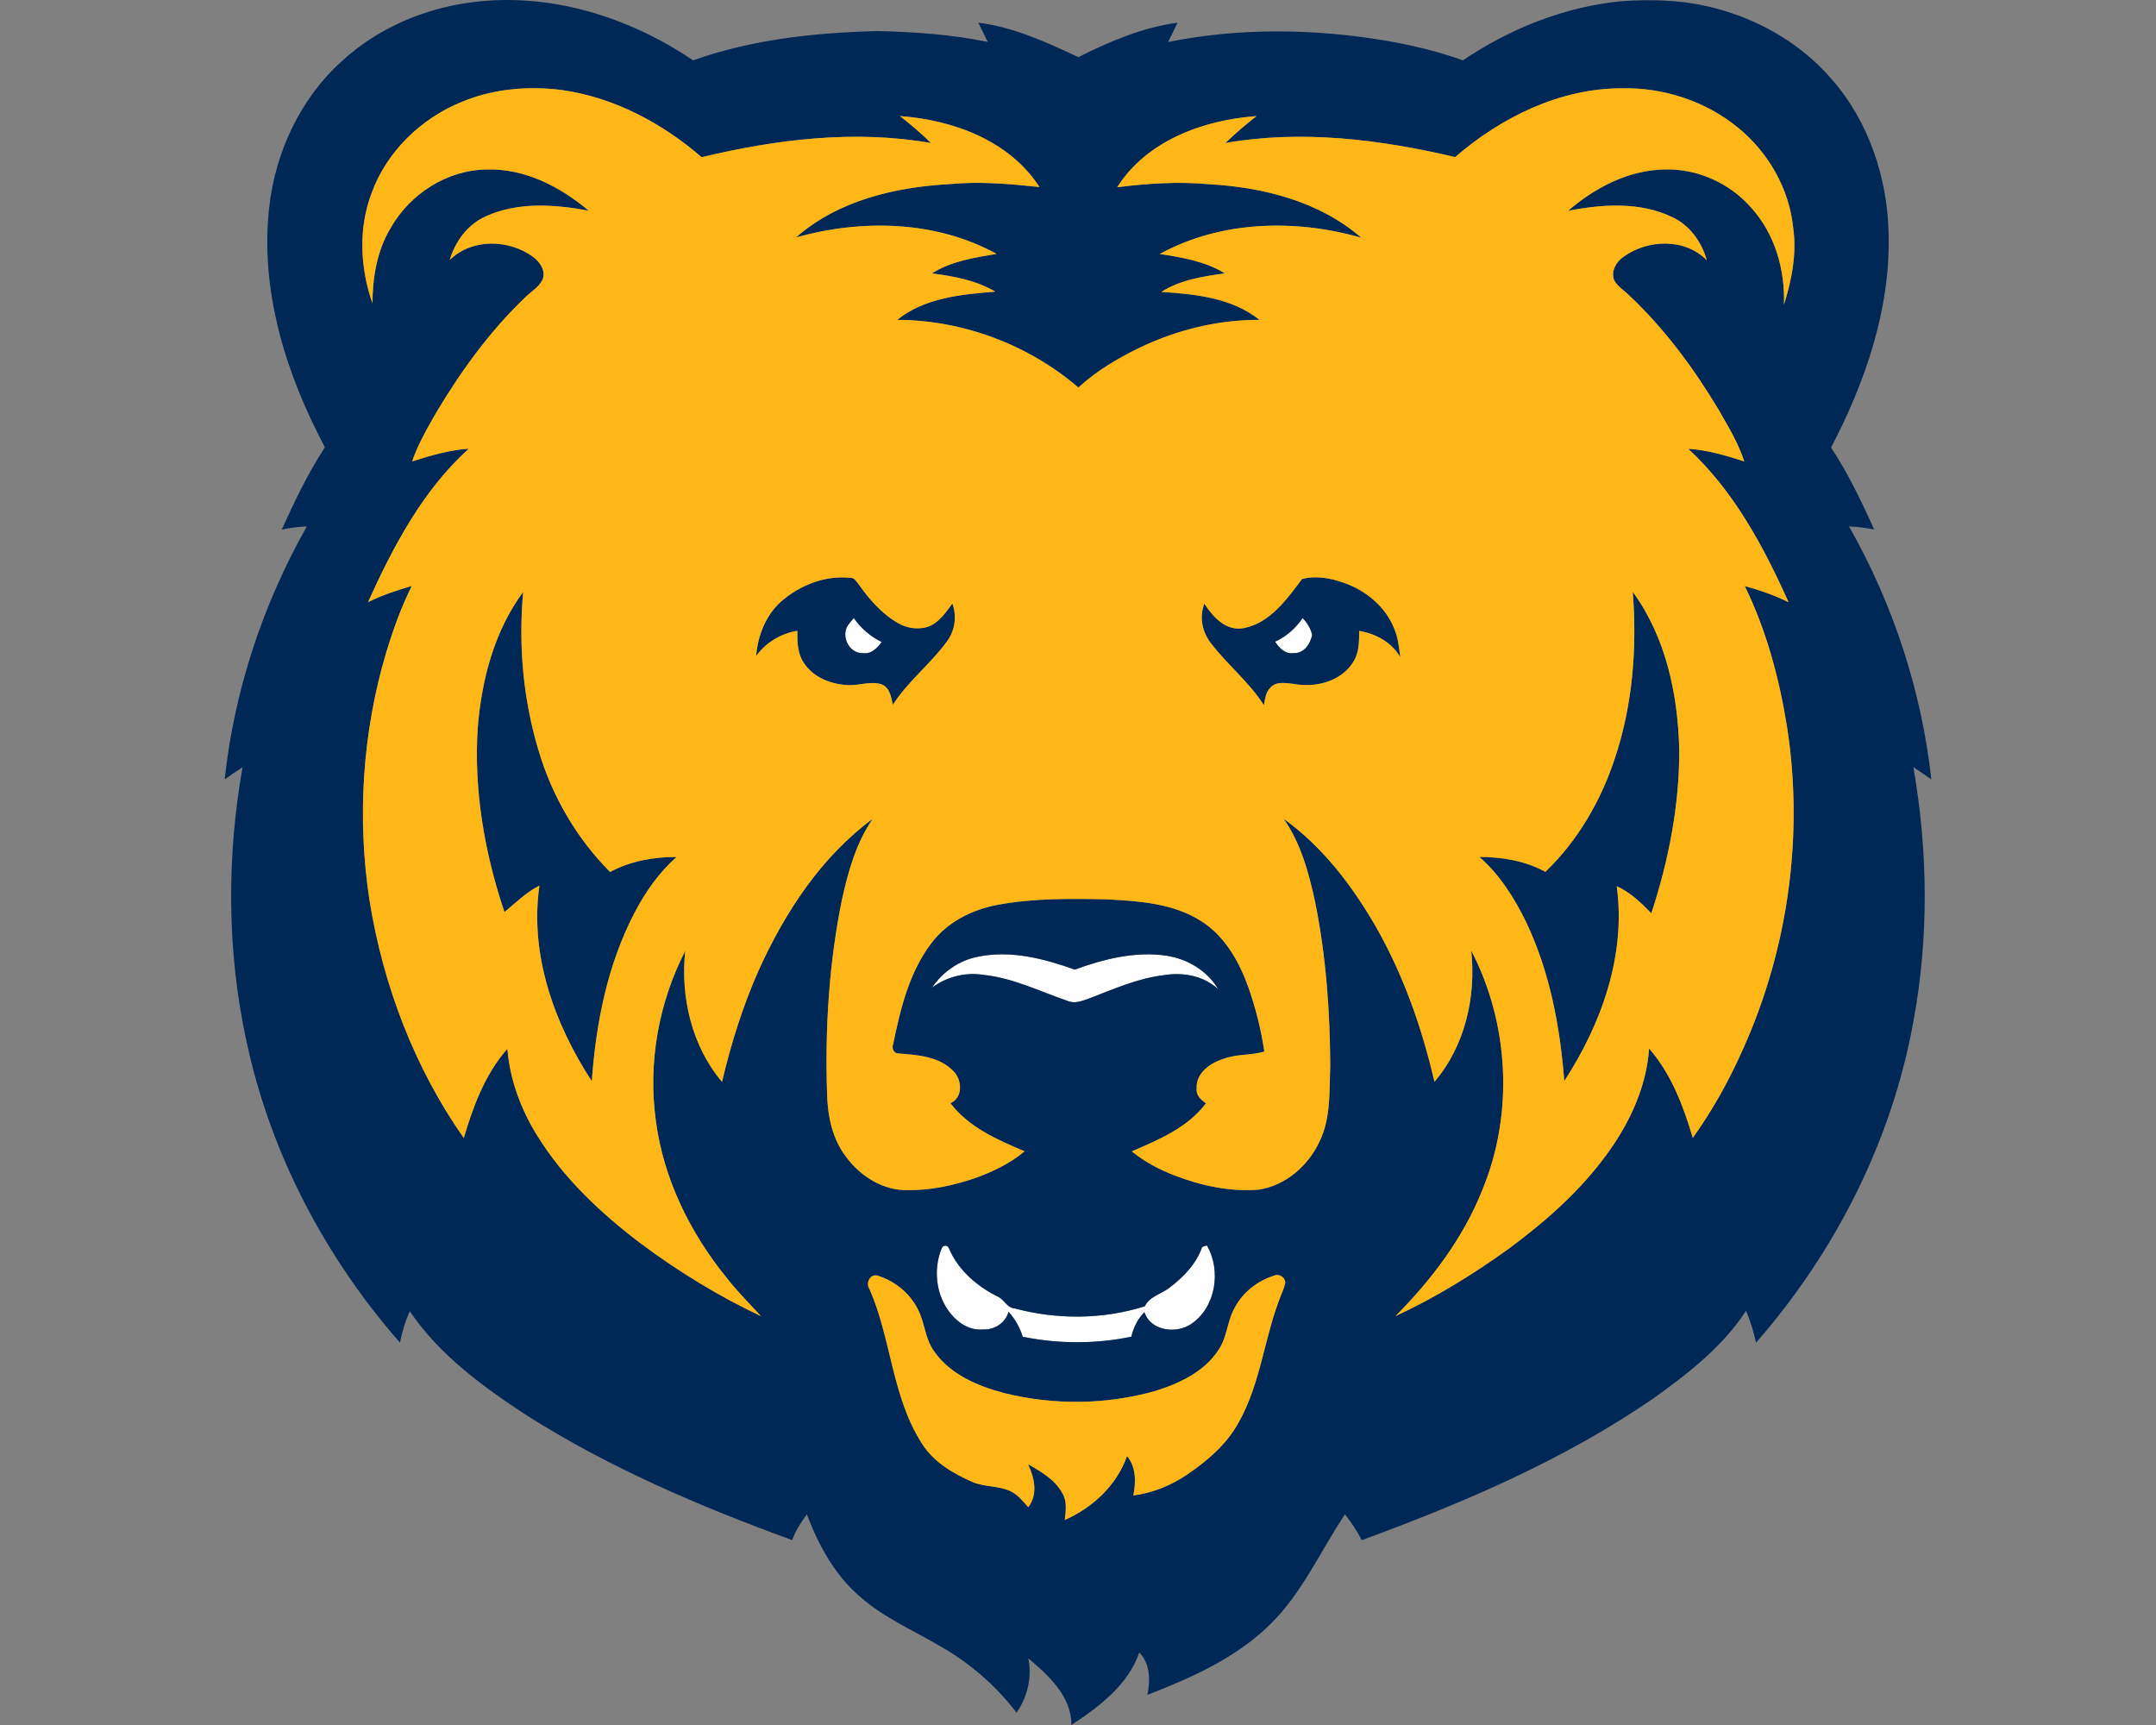
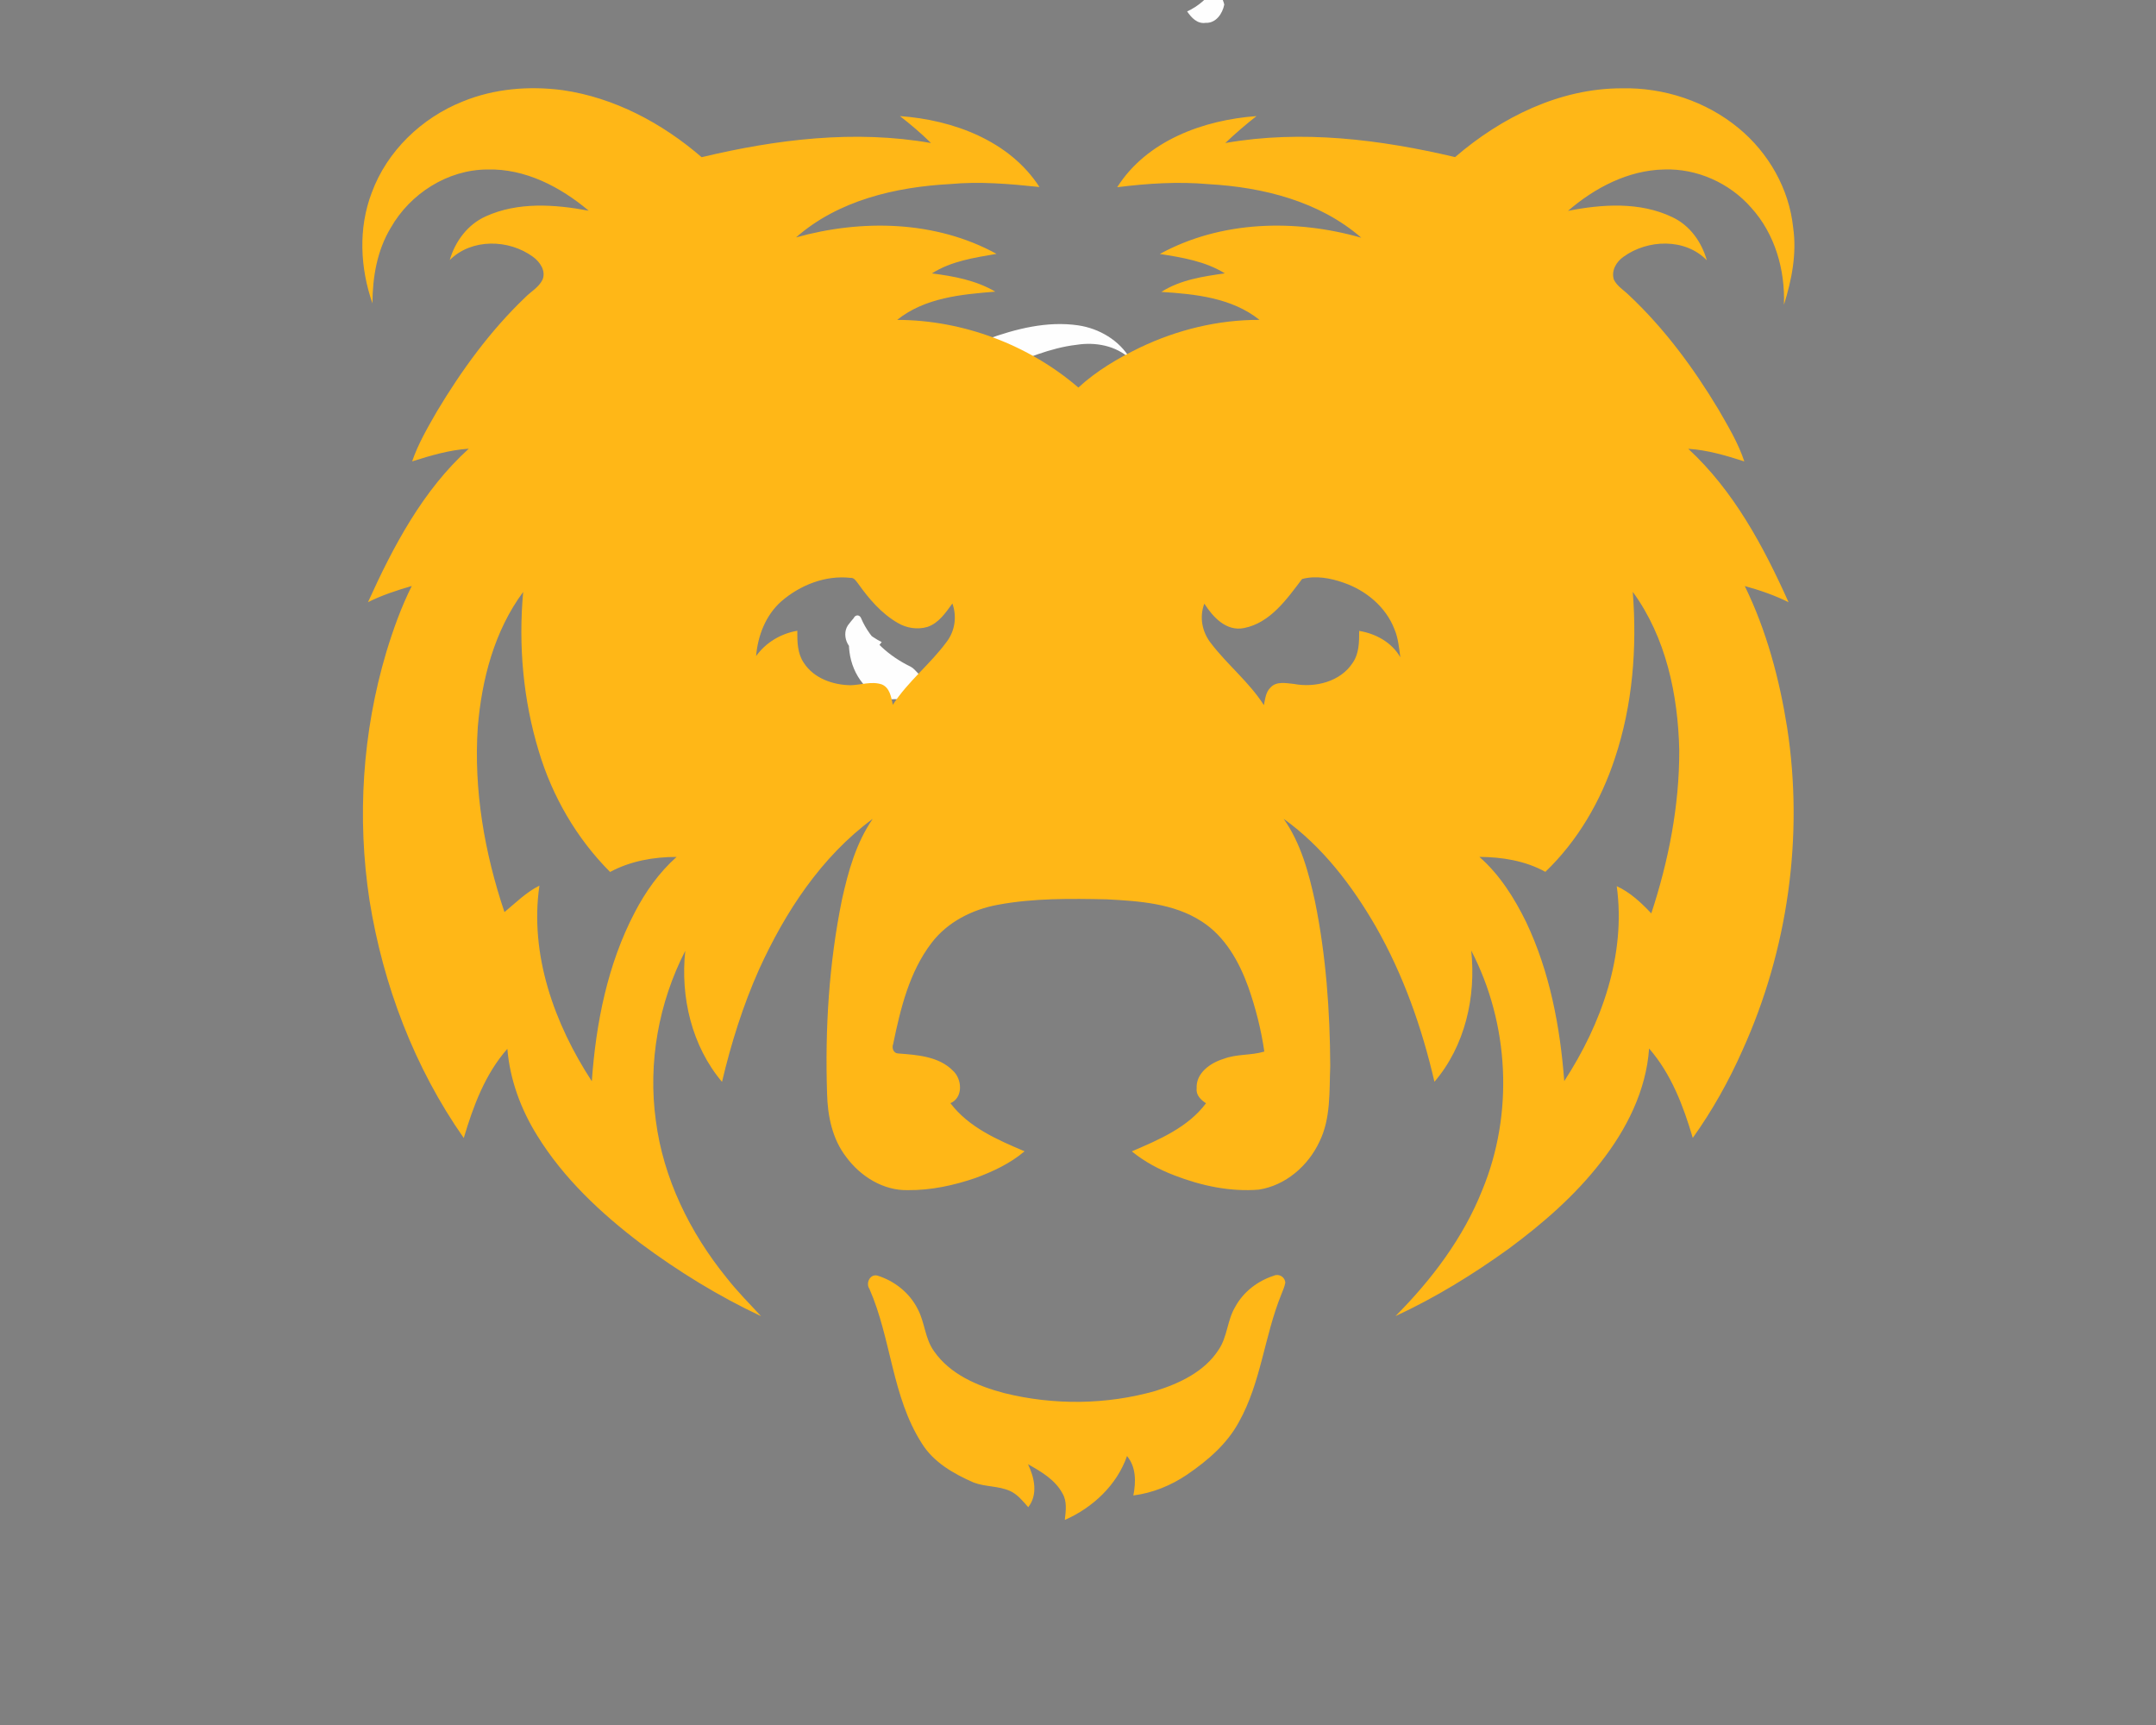
<svg xmlns="http://www.w3.org/2000/svg" height="1600px" style="shape-rendering:geometricPrecision; text-rendering:geometricPrecision; image-rendering:optimizeQuality; fill-rule:evenodd; clip-rule:evenodd" version="1.1" viewBox="0 0 2000 1600" width="2000px">
  <rect x="0" y="0" width="2000" height="1600" fill="#808080" stroke="none" />
  <defs>
    <style type="text/css">
   
    .fil1 {fill:#002856;fill-rule:nonzero}
    .fil0 {fill:#FEFEFE;fill-rule:nonzero}
    .fil2 {fill:#FFB717;fill-rule:nonzero}
   
  </style>
  </defs>
  <g id="Capa_x0020_1">
    <g id="Northern_x0020_Colorado_x0020_Bears.cdr">
-       <path class="fil0" d="M791.99 573.25c6.62,9.53 15.51,17.15 25.91,22.27 -4.13,5.59 -9.76,11.42 -17.44,10.29 -12.58,0.49 -20.54,-15.41 -14.01,-25.66 1.71,-2.42 3.67,-4.63 5.54,-6.9zm81.55 584.61c1.43,-3.23 5.44,-3.28 6.76,0.07 8.58,20.31 26.42,35.56 45.94,45.02 5.54,2.86 7.96,10.08 14.84,10.61 39.34,10.57 82.01,10.39 120.91,-1.96 4.48,-9.2 15.09,-11.26 22.62,-17.03 13.1,-9.87 25.1,-22.17 30.59,-37.98 1.09,-0.34 3.28,-1.06 4.36,-1.41 13.57,23.33 8.36,57.6 -14.79,73.01 -13.82,9.23 -37.49,6.35 -43.19,-11.16 -6.19,6.3 -10.06,14.3 -12.14,22.82 -33.09,6.85 -67.61,6.8 -100.72,0.04 -2.63,-8.63 -7.13,-16.47 -13.13,-23.19 -2.86,10.62 -13.46,17.1 -24.14,16.41 -11.72,1.08 -22.41,-5.82 -29.51,-14.58 -13.71,-16.66 -16.48,-40.89 -8.4,-60.67zm33.41 -270.42c30.35,-6.34 61.43,1.62 89.97,11.91 26.97,-9.76 55.96,-17.17 84.8,-12.97 19.55,2.91 38.31,13.89 48.32,31.2 -13.13,-12.46 -32.54,-15.94 -49.93,-13.13 -24.49,2.82 -47.17,13.02 -69.94,21.74 -6.35,2.17 -13.23,5.12 -19.83,2.19 -25.89,-8.84 -50.95,-21.46 -78.54,-24.21 -16.57,-2.58 -33.79,1.97 -47.24,11.89 9.86,-14.52 25.08,-25.22 42.39,-28.62zm275.84 -292.24c10.45,-4.75 19.08,-12.48 25.61,-21.88 4.27,4.34 7.36,9.56 8.84,15.49 -1.64,8.51 -7.71,17.47 -17.37,17 -7.73,1.13 -13.18,-4.89 -17.08,-10.61z" />
-       <path class="fil1" d="M1207.87 537.05c12.53,-3.39 26.22,-0.9 38.35,3.37 20.77,7.08 39.39,22.43 47.35,43.24 3.51,8.24 4.2,17.22 5.43,25.98 -7.92,-13.84 -22.8,-21.92 -38.17,-24.46 0,10.11 0,20.89 -5.98,29.56 -11.44,17.68 -35.02,23.4 -54.78,19.6 -7.08,-0.65 -16.06,-2.68 -21.46,3.34 -4.5,4.22 -4.96,10.71 -6.18,16.38 -13.57,-21.36 -33.74,-37.29 -48.99,-57.29 -8.28,-10.39 -11.08,-24.37 -6.23,-36.88 7.96,12.44 20.26,25.96 36.74,22.66 24.46,-4.8 39.78,-26.9 53.92,-45.5zm306.76 11.91c30.85,42.22 41.98,95.48 43.13,146.92 0.14,51.48 -9.9,102.54 -25.94,151.32 -9.39,-9.94 -19.52,-19.47 -32.07,-25.27 8.79,63.85 -14.15,127.84 -48.67,180.8 -3.87,-50.56 -13.47,-101.42 -35.37,-147.48 -10.92,-22.35 -24.53,-43.93 -43.36,-60.45 21.05,0.11 42.58,3.58 61.2,13.87 30.06,-28.82 51.52,-65.86 64.47,-105.29 16.57,-49.55 20.65,-102.55 16.61,-154.42zm-1071.42 125.55c3.65,-44.28 15.35,-89.3 42.11,-125.46 -4.52,49.57 0,100.17 14.52,147.86 12.57,41.95 35.14,80.84 66.11,111.87 18.87,-10.15 40.4,-13.98 61.68,-13.94 -16.2,14.4 -28.87,32.33 -38.84,51.49 -25.24,48.22 -35.97,102.66 -39.8,156.54 -34.64,-53.05 -57.9,-117.39 -48.6,-181.4 -12.3,6.12 -21.97,15.88 -32.42,24.53 -18.53,-54.96 -28.66,-113.41 -24.76,-171.49zm-6.97 -672.18c72.71,-10.01 146.65,13.04 206.73,53.65 54.9,-19.54 113.53,-25.73 171.45,-27.18 34.15,0.85 68.35,3.21 101.88,10.08 -2.93,-5.93 -5.91,-11.86 -8.73,-17.83 32.79,4.13 63.11,18.04 92.74,31.93 29.08,-14.51 59.54,-27.57 92,-31.93 -2.81,6.02 -5.67,12.02 -8.74,17.9 66.25,-13.31 134.8,-12.44 201.33,-1.34 24.48,4.23 48.75,9.95 72.15,18.37 43.82,-29.51 94.38,-49.79 147.18,-54.89 30.82,-2.13 62.25,-0.86 92.04,8 39.6,11.22 76.4,33.42 103.24,64.8 34.47,39.43 51.59,92.07 52.47,144.01 1.55,69.25 -21.69,136.53 -53.42,197.24 15.83,23.91 28.25,49.87 39.95,76.01 -7.66,-1.59 -15.42,-2.56 -23.24,-2.81 40.84,71.99 67.24,152.27 76.31,234.58 -5.52,-3.88 -11.05,-7.66 -16.64,-11.35 13.59,78.01 14.49,158.38 -0.09,236.35 -19.94,110.19 -72.32,213.33 -145.83,297.42 -2.33,-10.06 -5.2,-20.01 -9.33,-29.49 -21.5,33.04 -53.19,57.71 -84.84,80.46 -83.24,57.57 -177.06,97.59 -271.71,132.27 -4.18,-8.59 -9.58,-16.46 -15.49,-23.91 -22.7,33.76 -39.29,72.11 -68.51,101.14 -31.77,31.66 -73.51,50.33 -114.77,66.25 2.77,-13.45 2.72,-28.85 -7.52,-39.32 -10.41,30.32 -37.27,50.3 -62.98,67.26 0.19,-26.56 -21.22,-46.06 -39.96,-61.89 3.55,17.47 -0.69,35.91 -10.92,50.45 -19.54,-25.69 -44.51,-46.98 -72.64,-62.7 -24.11,-14.1 -50.18,-25.4 -71.44,-43.93 -24.09,-20.08 -39.5,-48.37 -50.44,-77.33 -5.38,7.43 -10.57,15.12 -13.59,23.89 -85.4,-31.06 -169.62,-67.01 -246.53,-115.82 -40.43,-26.49 -80.77,-55.89 -108.18,-96.41 -4.34,9.26 -7.11,19.11 -9.16,29.1 -69.69,-79.56 -120.43,-176.27 -142.47,-279.97 -18.04,-83.25 -18.34,-169.9 -3.55,-253.68 -5.61,3.62 -11.12,7.33 -16.57,11.19 8.86,-82.33 35.47,-162.59 76.2,-234.61 -7.82,0.33 -15.6,1.25 -23.24,2.93 11.84,-26.19 24.27,-52.26 40.04,-76.35 -36.21,-68.03 -60.62,-145.58 -51.6,-223.35 5.84,-50.69 28.77,-99.96 66.85,-134.41 32.79,-30.3 75.48,-48.92 119.57,-54.78zm-6.9 91.77l0 0c-38.16,15.19 -70.47,46.08 -84.61,84.96 -12.46,32.77 -10.66,69.53 0.78,102.32 0.07,-24.23 4.27,-49.06 16.96,-70.06 18,-31.7 52.73,-53.95 89.56,-54.11 35.09,-0.99 67.86,16.13 94.07,38.21 -31.42,-5.88 -65.6,-8.33 -95.43,5.24 -16.8,7.5 -28.41,23.17 -33.46,40.54 20.3,-20.23 54.78,-19.4 77.14,-3.06 6.46,4.66 12.23,12.92 8.99,21.16 -3.43,7.22 -10.89,11.14 -16.31,16.7 -32.33,30.9 -58.82,67.4 -81.75,105.66 -8.57,14.93 -17.36,29.93 -22.96,46.29 17.12,-5.42 34.52,-10.59 52.56,-11.77 -42.69,38.58 -70.1,90.62 -93.52,142.38 12.94,-6.51 26.77,-11.01 40.63,-15.05 -9.83,19.62 -17.21,40.31 -23.6,61.24 -22.22,74.44 -27.35,153.8 -15.58,230.55 12.62,78.52 41.65,154.99 87.41,220.25 8.75,-29.47 19.78,-59.35 40.43,-82.73 2.35,28.66 12.6,56.26 27.76,80.56 24.48,39.64 59,71.92 95.87,99.91 34.96,26.01 72.28,48.99 111.73,67.52 -10.96,-11.79 -22.33,-23.24 -32.23,-35.95 -33.83,-41.74 -58.5,-91.91 -65.4,-145.56 -7.4,-53.62 2.61,-109.31 27.32,-157.39 -4.63,42.82 5.96,88.24 34.08,121.56 8.4,-35.59 19.37,-70.64 34.25,-104.05 24.3,-53.49 57.76,-104.67 105.57,-139.93 -15.44,22.29 -22.78,48.85 -28.57,75.02 -12.04,59.05 -15.76,119.62 -13.8,179.78 0.51,20.74 4.8,42.16 17.79,58.91 13.18,17.93 34.45,31.27 57.2,30.69 21.3,0.23 42.44,-4.36 62.54,-11.22 16.31,-5.97 32.35,-13.52 45.69,-24.8 -25.15,-10.64 -51.83,-22.22 -68.79,-44.63 11.98,-5.12 10.94,-22.27 2.38,-30.09 -13.22,-13.43 -33.32,-14.67 -51,-16.04 -4.27,-0.18 -5.91,-5.14 -4.52,-8.63 6.76,-32.76 14.91,-66.82 35.63,-93.89 14.81,-19.47 37.77,-31.01 61.49,-35.37 33.25,-6.21 67.33,-5.75 101.02,-5.06 30.07,1.62 62.05,3.63 88.06,20.49 21.67,13.87 34.77,37.32 43.29,60.95 6.8,19.38 11.9,39.41 14.83,59.76 -12.29,3.74 -25.61,2.1 -37.72,6.76 -12.23,3.67 -25.94,13.2 -25.04,27.51 -0.71,6.18 3.95,10.61 8.68,13.68 -16.85,22.54 -43.78,33.83 -68.84,44.63 11.77,9.62 25.32,16.82 39.48,22.26 24.81,9.58 51.6,15.4 78.3,13.23 24.8,-3.81 45.83,-22.04 56.26,-44.45 10.73,-21.78 9.06,-46.74 10.03,-70.33 -0.25,-51.04 -3.92,-102.24 -14.1,-152.34 -5.81,-26.79 -13.15,-54.16 -29.14,-76.86 36.02,25.82 63.43,61.82 85.45,99.89 25.56,44.79 42.89,93.89 54.45,144.06 28.43,-33.25 38.7,-78.85 34.13,-121.72 35.28,67.95 39.6,151.23 10.27,222.09 -17.65,44.45 -47,83.24 -80.53,116.97 36.94,-17.1 71.81,-38.56 104.81,-62.33 31.61,-23.37 61.68,-49.4 85.81,-80.6 23.7,-30.29 41.98,-66.38 44.63,-105.29 20.54,23.54 31.82,53.37 40.52,82.93 18.16,-25.43 33.48,-52.79 46.13,-81.34 42.13,-93.06 56.97,-198.23 41.42,-299.23 -7.18,-45.21 -19.16,-90.06 -39.3,-131.3 13.94,3.85 27.67,8.54 40.61,15 -23.21,-51.78 -50.88,-103.38 -93.04,-142.3 17.84,1.13 35.08,6.27 51.99,11.72 -5.63,-17.1 -15.02,-32.61 -23.93,-48.14 -23.17,-38.58 -50.21,-75.22 -83.11,-106.1 -4.74,-4.68 -10.97,-8.26 -13.96,-14.39 -2.64,-8.29 2.28,-16.64 9.02,-21.26 22.4,-16.17 57.13,-17.4 77.21,3.33 -4.8,-16.99 -15.76,-32.47 -32.05,-40.04 -30.02,-14.4 -64.91,-12.07 -96.74,-5.81 24.76,-21.37 55.71,-37.66 88.98,-38.38 30.53,-1.13 60.97,12.49 81,35.47 22.03,24.23 31.54,57.73 30.34,90.04 7.2,-23.06 12.07,-47.51 8.54,-71.7 -3.69,-35.92 -22.87,-69.34 -50.61,-92.18 -30.09,-24.88 -69.43,-37.8 -108.36,-36.92 -57.45,-0.05 -111.82,26.9 -154.62,63.8 -69.5,-16.38 -142.26,-25.52 -213.17,-13.06 9.23,-8.82 18.9,-17.1 28.94,-24.97 -49.11,3.56 -101.79,22.66 -129.22,65.97 28.12,-3.55 56.64,-5.37 84.93,-2.83 50.4,2.83 102.64,15.87 141.52,49.68 -61.26,-17.54 -130.12,-15.99 -186.9,15.06 20.72,3.23 42.13,6.74 60.29,17.98 -20.28,2.86 -41.28,6 -58.89,17.21 31.55,1.97 65.44,5.47 91.06,25.94 -38.38,-0.16 -76.52,9.21 -111.06,25.73 -20.38,9.94 -40.22,21.6 -56.97,37.04 -46.25,-39.76 -107.07,-62.61 -168.08,-62.77 25.61,-20.61 59.53,-23.65 91.03,-26.19 -17.88,-10.5 -38.51,-14.35 -58.8,-16.91 17.93,-11.47 39.37,-14.56 59.93,-18.14 -56.49,-30.99 -124.95,-32.28 -185.99,-15.25 39.05,-34.34 92.14,-46.75 142.86,-49.48 27.64,-2.6 55.43,-0.16 82.96,2.73 -27.88,-43.08 -80.24,-62.26 -129.45,-65.79 10.08,7.8 19.77,16.06 28.86,25.01 -70.75,-12.46 -143.48,-3.46 -212.8,13.13 -36.5,-31.54 -80.92,-55.31 -129.08,-62.21 -31.01,-4.06 -63.32,-1.43 -92.44,10.5zm477.61 793.34l0 0c-17.31,3.4 -32.53,14.1 -42.39,28.62 13.45,-9.92 30.67,-14.47 47.24,-11.89 27.59,2.75 52.65,15.37 78.54,24.21 6.6,2.93 13.48,-0.02 19.83,-2.19 22.77,-8.72 45.45,-18.92 69.94,-21.74 17.39,-2.81 36.8,0.67 49.93,13.13 -10.01,-17.31 -28.77,-28.29 -48.32,-31.2 -28.84,-4.2 -57.83,3.21 -84.8,12.97 -28.54,-10.29 -59.62,-18.25 -89.97,-11.91zm-33.41 270.42l0 0c-8.08,19.78 -5.31,44.01 8.4,60.67 7.1,8.76 17.79,15.66 29.51,14.58 10.68,0.69 21.28,-5.79 24.14,-16.41 6,6.72 10.5,14.56 13.13,23.19 33.11,6.76 67.63,6.81 100.72,-0.04 2.08,-8.52 5.95,-16.52 12.14,-22.82 5.7,17.51 29.37,20.39 43.19,11.16 23.15,-15.41 28.36,-49.68 14.79,-73.01 -1.08,0.35 -3.27,1.07 -4.36,1.41 -5.49,15.81 -17.49,28.11 -30.59,37.98 -7.53,5.77 -18.14,7.83 -22.62,17.03 -38.9,12.35 -81.57,12.53 -120.91,1.96 -6.88,-0.53 -9.3,-7.75 -14.84,-10.61 -19.52,-9.46 -37.36,-24.71 -45.94,-45.02 -1.32,-3.35 -5.33,-3.3 -6.76,-0.07zm-67.01 37.64l0 0c20.3,46.22 20.81,99.75 48.41,142.97 10.89,17.81 29.56,28.4 48.13,36.57 10.9,4.18 23.1,3.07 33.81,7.85 7.08,3.14 11.93,9.44 16.96,15.07 9.23,-11.68 5.75,-27.56 -0.23,-39.85 12.18,6.83 25.13,14.33 31.98,27.06 4.45,7.48 3.09,16.46 2.17,24.65 25.91,-11.43 48.23,-32.19 57.71,-59.28 8.56,10.24 8.33,24.13 5.88,36.55 17.89,-2.26 34.92,-9.23 49.8,-19.29 18.99,-12.97 37.15,-28.45 48.2,-49.01 20.4,-36.53 23.56,-79.34 39.09,-117.73 1.41,-3.72 3.14,-7.32 3.86,-11.22 -0.14,-5.28 -5.84,-8.79 -10.62,-6.57 -14.88,4.73 -28.27,14.95 -35.76,28.77 -7.5,12.32 -7.25,27.71 -15.37,39.74 -13.09,20.46 -36.35,31.4 -58.77,38.37 -45.46,12.92 -94.34,13.36 -140.16,2.01 -24.65,-6.49 -50.31,-17.33 -65.28,-39.02 -8.33,-11.54 -8.4,-26.47 -14.95,-38.81 -7.46,-15.05 -21.58,-26.29 -37.52,-31.18 -6.86,-1.68 -10.99,7.08 -7.34,12.35zm-81.73 -637.75c17.46,-15.12 40.98,-24.41 64.26,-21.76 3.35,-0.23 5.03,2.93 6.85,5.17 10.09,14.19 21.72,27.94 37.02,36.69 8.14,4.82 18.27,6.34 27.39,3.64 10.5,-3.53 16.91,-13.22 23.16,-21.73 4.27,11.95 2.45,25.36 -5.28,35.51 -15.18,20.72 -35.98,36.76 -49.98,58.47 -1.48,-6.97 -2.72,-15.85 -10.22,-18.92 -9.44,-3.18 -19.29,0.51 -28.87,0.76 -16.48,-0.23 -34.2,-6.39 -43.5,-20.79 -5.93,-8.72 -6.11,-19.61 -6,-29.74 -15.27,2.63 -29.14,10.82 -38.23,23.49 1.57,-18.99 8.93,-37.98 23.4,-50.79zm67.19 15.5l0 0c-1.87,2.27 -3.83,4.48 -5.54,6.9 -6.53,10.25 1.43,26.15 14.01,25.66 7.68,1.13 13.31,-4.7 17.44,-10.29 -10.4,-5.12 -19.29,-12.74 -25.91,-22.27zm390.8 21.95l0 0c3.9,5.72 9.35,11.74 17.08,10.61 9.66,0.47 15.73,-8.49 17.37,-17 -1.48,-5.93 -4.57,-11.15 -8.84,-15.49 -6.53,9.4 -15.16,17.13 -25.61,21.88z" />
+       <path class="fil0" d="M791.99 573.25c6.62,9.53 15.51,17.15 25.91,22.27 -4.13,5.59 -9.76,11.42 -17.44,10.29 -12.58,0.49 -20.54,-15.41 -14.01,-25.66 1.71,-2.42 3.67,-4.63 5.54,-6.9zc1.43,-3.23 5.44,-3.28 6.76,0.07 8.58,20.31 26.42,35.56 45.94,45.02 5.54,2.86 7.96,10.08 14.84,10.61 39.34,10.57 82.01,10.39 120.91,-1.96 4.48,-9.2 15.09,-11.26 22.62,-17.03 13.1,-9.87 25.1,-22.17 30.59,-37.98 1.09,-0.34 3.28,-1.06 4.36,-1.41 13.57,23.33 8.36,57.6 -14.79,73.01 -13.82,9.23 -37.49,6.35 -43.19,-11.16 -6.19,6.3 -10.06,14.3 -12.14,22.82 -33.09,6.85 -67.61,6.8 -100.72,0.04 -2.63,-8.63 -7.13,-16.47 -13.13,-23.19 -2.86,10.62 -13.46,17.1 -24.14,16.41 -11.72,1.08 -22.41,-5.82 -29.51,-14.58 -13.71,-16.66 -16.48,-40.89 -8.4,-60.67zm33.41 -270.42c30.35,-6.34 61.43,1.62 89.97,11.91 26.97,-9.76 55.96,-17.17 84.8,-12.97 19.55,2.91 38.31,13.89 48.32,31.2 -13.13,-12.46 -32.54,-15.94 -49.93,-13.13 -24.49,2.82 -47.17,13.02 -69.94,21.74 -6.35,2.17 -13.23,5.12 -19.83,2.19 -25.89,-8.84 -50.95,-21.46 -78.54,-24.21 -16.57,-2.58 -33.79,1.97 -47.24,11.89 9.86,-14.52 25.08,-25.22 42.39,-28.62zm275.84 -292.24c10.45,-4.75 19.08,-12.48 25.61,-21.88 4.27,4.34 7.36,9.56 8.84,15.49 -1.64,8.51 -7.71,17.47 -17.37,17 -7.73,1.13 -13.18,-4.89 -17.08,-10.61z" />
      <path class="fil2" d="M429.34 94.1c29.12,-11.93 61.43,-14.56 92.44,-10.5 48.16,6.9 92.58,30.67 129.08,62.21 69.32,-16.59 142.05,-25.59 212.8,-13.13 -9.09,-8.95 -18.78,-17.21 -28.86,-25.01 49.21,3.53 101.57,22.71 129.45,65.79 -27.53,-2.89 -55.32,-5.33 -82.96,-2.73 -50.72,2.73 -103.81,15.14 -142.86,49.48 61.04,-17.03 129.5,-15.74 185.99,15.25 -20.56,3.58 -42,6.67 -59.93,18.14 20.29,2.56 40.92,6.41 58.8,16.91 -31.5,2.54 -65.42,5.58 -91.03,26.19 61.01,0.16 121.83,23.01 168.08,62.77 16.75,-15.44 36.59,-27.1 56.97,-37.04 34.54,-16.52 72.68,-25.89 111.06,-25.73 -25.62,-20.47 -59.51,-23.97 -91.06,-25.94 17.61,-11.21 38.61,-14.35 58.89,-17.21 -18.16,-11.24 -39.57,-14.75 -60.29,-17.98 56.78,-31.05 125.64,-32.6 186.9,-15.06 -38.88,-33.81 -91.12,-46.85 -141.52,-49.68 -28.29,-2.54 -56.81,-0.72 -84.93,2.83 27.43,-43.31 80.11,-62.41 129.22,-65.97 -10.04,7.87 -19.71,16.15 -28.94,24.97 70.91,-12.46 143.67,-3.32 213.17,13.06 42.8,-36.9 97.17,-63.85 154.62,-63.8 38.93,-0.88 78.27,12.04 108.36,36.92 27.74,22.84 46.92,56.26 50.61,92.18 3.53,24.19 -1.34,48.64 -8.54,71.7 1.2,-32.31 -8.31,-65.81 -30.34,-90.04 -20.03,-22.98 -50.47,-36.6 -81,-35.47 -33.27,0.72 -64.22,17.01 -88.98,38.38 31.83,-6.26 66.72,-8.59 96.74,5.81 16.29,7.57 27.25,23.05 32.05,40.04 -20.08,-20.73 -54.81,-19.5 -77.21,-3.33 -6.74,4.62 -11.66,12.97 -9.02,21.26 2.99,6.13 9.22,9.71 13.96,14.39 32.9,30.88 59.94,67.52 83.11,106.1 8.91,15.53 18.3,31.04 23.93,48.14 -16.91,-5.45 -34.15,-10.59 -51.99,-11.72 42.16,38.92 69.83,90.52 93.04,142.3 -12.94,-6.46 -26.67,-11.15 -40.61,-15 20.14,41.24 32.12,86.09 39.3,131.3 15.55,101 0.71,206.17 -41.42,299.23 -12.65,28.55 -27.97,55.91 -46.13,81.34 -8.7,-29.56 -19.98,-59.39 -40.52,-82.93 -2.65,38.91 -20.93,75 -44.63,105.29 -24.13,31.2 -54.2,57.23 -85.81,80.6 -33,23.77 -67.87,45.23 -104.81,62.33 33.53,-33.73 62.88,-72.52 80.53,-116.97 29.33,-70.86 25.01,-154.14 -10.27,-222.09 4.57,42.87 -5.7,88.47 -34.13,121.72 -11.56,-50.17 -28.89,-99.27 -54.45,-144.06 -22.02,-38.07 -49.43,-74.07 -85.45,-99.89 15.99,22.7 23.33,50.07 29.14,76.86 10.18,50.1 13.85,101.3 14.1,152.34 -0.97,23.59 0.7,48.55 -10.03,70.33 -10.43,22.41 -31.46,40.64 -56.26,44.45 -26.7,2.17 -53.49,-3.65 -78.3,-13.23 -14.16,-5.44 -27.71,-12.64 -39.48,-22.26 25.06,-10.8 51.99,-22.09 68.84,-44.63 -4.73,-3.07 -9.39,-7.5 -8.68,-13.68 -0.9,-14.31 12.81,-23.84 25.04,-27.51 12.11,-4.66 25.43,-3.02 37.72,-6.76 -2.93,-20.35 -8.03,-40.38 -14.83,-59.76 -8.52,-23.63 -21.62,-47.08 -43.29,-60.95 -26.01,-16.86 -57.99,-18.87 -88.06,-20.49 -33.69,-0.69 -67.77,-1.15 -101.02,5.06 -23.72,4.36 -46.68,15.9 -61.49,35.37 -20.72,27.07 -28.87,61.13 -35.63,93.89 -1.39,3.49 0.25,8.45 4.52,8.63 17.68,1.37 37.78,2.61 51,16.04 8.56,7.82 9.6,24.97 -2.38,30.09 16.96,22.41 43.64,33.99 68.79,44.63 -13.34,11.28 -29.38,18.83 -45.69,24.8 -20.1,6.86 -41.24,11.45 -62.54,11.22 -22.75,0.58 -44.02,-12.76 -57.2,-30.69 -12.99,-16.75 -17.28,-38.17 -17.79,-58.91 -1.96,-60.16 1.76,-120.73 13.8,-179.78 5.79,-26.17 13.13,-52.73 28.57,-75.02 -47.81,35.26 -81.27,86.44 -105.57,139.93 -14.88,33.41 -25.85,68.46 -34.25,104.05 -28.12,-33.32 -38.71,-78.74 -34.08,-121.56 -24.71,48.08 -34.72,103.77 -27.32,157.39 6.9,53.65 31.57,103.82 65.4,145.56 9.9,12.71 21.27,24.16 32.23,35.95 -39.45,-18.53 -76.77,-41.51 -111.73,-67.52 -36.87,-27.99 -71.39,-60.27 -95.87,-99.91 -15.16,-24.3 -25.41,-51.9 -27.76,-80.56 -20.65,23.38 -31.68,53.26 -40.43,82.73 -45.76,-65.26 -74.79,-141.73 -87.41,-220.25 -11.77,-76.75 -6.64,-156.11 15.58,-230.55 6.39,-20.93 13.77,-41.62 23.6,-61.24 -13.86,4.04 -27.69,8.54 -40.63,15.05 23.42,-51.76 50.83,-103.8 93.52,-142.38 -18.04,1.18 -35.44,6.35 -52.56,11.77 5.6,-16.36 14.39,-31.36 22.96,-46.29 22.93,-38.26 49.42,-74.76 81.75,-105.66 5.42,-5.56 12.88,-9.48 16.31,-16.7 3.24,-8.24 -2.53,-16.5 -8.99,-21.16 -22.36,-16.34 -56.84,-17.17 -77.14,3.06 5.05,-17.37 16.66,-33.04 33.46,-40.54 29.83,-13.57 64.01,-11.12 95.43,-5.24 -26.21,-22.08 -58.98,-39.2 -94.07,-38.21 -36.83,0.16 -71.56,22.41 -89.56,54.11 -12.69,21 -16.89,45.83 -16.96,70.06 -11.44,-32.79 -13.24,-69.55 -0.78,-102.32 14.14,-38.88 46.45,-69.77 84.61,-84.96zm377.19 1101.4c-3.65,-5.27 0.48,-14.03 7.34,-12.35 15.94,4.89 30.06,16.13 37.52,31.18 6.55,12.34 6.62,27.27 14.95,38.81 14.97,21.69 40.63,32.53 65.28,39.02 45.82,11.35 94.7,10.91 140.16,-2.01 22.42,-6.97 45.68,-17.91 58.77,-38.37 8.12,-12.03 7.87,-27.42 15.37,-39.74 7.49,-13.82 20.88,-24.04 35.76,-28.77 4.78,-2.22 10.48,1.29 10.62,6.57 -0.72,3.9 -2.45,7.5 -3.86,11.22 -15.53,38.39 -18.69,81.2 -39.09,117.73 -11.05,20.56 -29.21,36.04 -48.2,49.01 -14.88,10.06 -31.91,17.03 -49.8,19.29 2.45,-12.42 2.68,-26.31 -5.88,-36.55 -9.48,27.09 -31.8,47.85 -57.71,59.28 0.92,-8.19 2.28,-17.17 -2.17,-24.65 -6.85,-12.73 -19.8,-20.23 -31.98,-27.06 5.98,12.29 9.46,28.17 0.23,39.85 -5.03,-5.63 -9.88,-11.93 -16.96,-15.07 -10.71,-4.78 -22.91,-3.67 -33.81,-7.85 -18.57,-8.17 -37.24,-18.76 -48.13,-36.57 -27.6,-43.22 -28.11,-96.75 -48.41,-142.97zm-81.73 -637.75l0 0c-14.47,12.81 -21.83,31.8 -23.4,50.79 9.09,-12.67 22.96,-20.86 38.23,-23.49 -0.11,10.13 0.07,21.02 6,29.74 9.3,14.4 27.02,20.56 43.5,20.79 9.58,-0.25 19.43,-3.94 28.87,-0.76 7.5,3.07 8.74,11.95 10.22,18.92 14,-21.71 34.8,-37.75 49.98,-58.47 7.73,-10.15 9.55,-23.56 5.28,-35.51 -6.25,8.51 -12.66,18.2 -23.16,21.73 -9.12,2.7 -19.25,1.18 -27.39,-3.64 -15.3,-8.75 -26.93,-22.5 -37.02,-36.69 -1.82,-2.24 -3.5,-5.4 -6.85,-5.17 -23.28,-2.65 -46.8,6.64 -64.26,21.76zm483.07 -20.7l0 0c-14.14,18.6 -29.46,40.7 -53.92,45.5 -16.48,3.3 -28.78,-10.22 -36.74,-22.66 -4.85,12.51 -2.05,26.49 6.23,36.88 15.25,20 35.42,35.93 48.99,57.29 1.22,-5.67 1.68,-12.16 6.18,-16.38 5.4,-6.02 14.38,-3.99 21.46,-3.34 19.76,3.8 43.34,-1.92 54.78,-19.6 5.98,-8.67 5.98,-19.45 5.98,-29.56 15.37,2.54 30.25,10.62 38.17,24.46 -1.23,-8.76 -1.92,-17.74 -5.43,-25.98 -7.96,-20.81 -26.58,-36.16 -47.35,-43.24 -12.13,-4.27 -25.82,-6.76 -38.35,-3.37zm-764.66 137.46l0 0c-3.9,58.08 6.23,116.53 24.76,171.49 10.45,-8.65 20.12,-18.41 32.42,-24.53 -9.3,64.01 13.96,128.35 48.6,181.4 3.83,-53.88 14.56,-108.32 39.8,-156.54 9.97,-19.16 22.64,-37.09 38.84,-51.49 -21.28,-0.04 -42.81,3.79 -61.68,13.94 -30.97,-31.03 -53.54,-69.92 -66.11,-111.87 -14.52,-47.69 -19.04,-98.29 -14.52,-147.86 -26.76,36.16 -38.46,81.18 -42.11,125.46zm1071.42 -125.55l0 0c4.04,51.87 -0.04,104.87 -16.61,154.42 -12.95,39.43 -34.41,76.47 -64.47,105.29 -18.62,-10.29 -40.15,-13.76 -61.2,-13.87 18.83,16.52 32.44,38.1 43.36,60.45 21.9,46.06 31.5,96.92 35.37,147.48 34.52,-52.96 57.46,-116.95 48.67,-180.8 12.55,5.8 22.68,15.33 32.07,25.27 16.04,-48.78 26.08,-99.84 25.94,-151.32 -1.15,-51.44 -12.28,-104.7 -43.13,-146.92z" />
    </g>
  </g>
</svg>